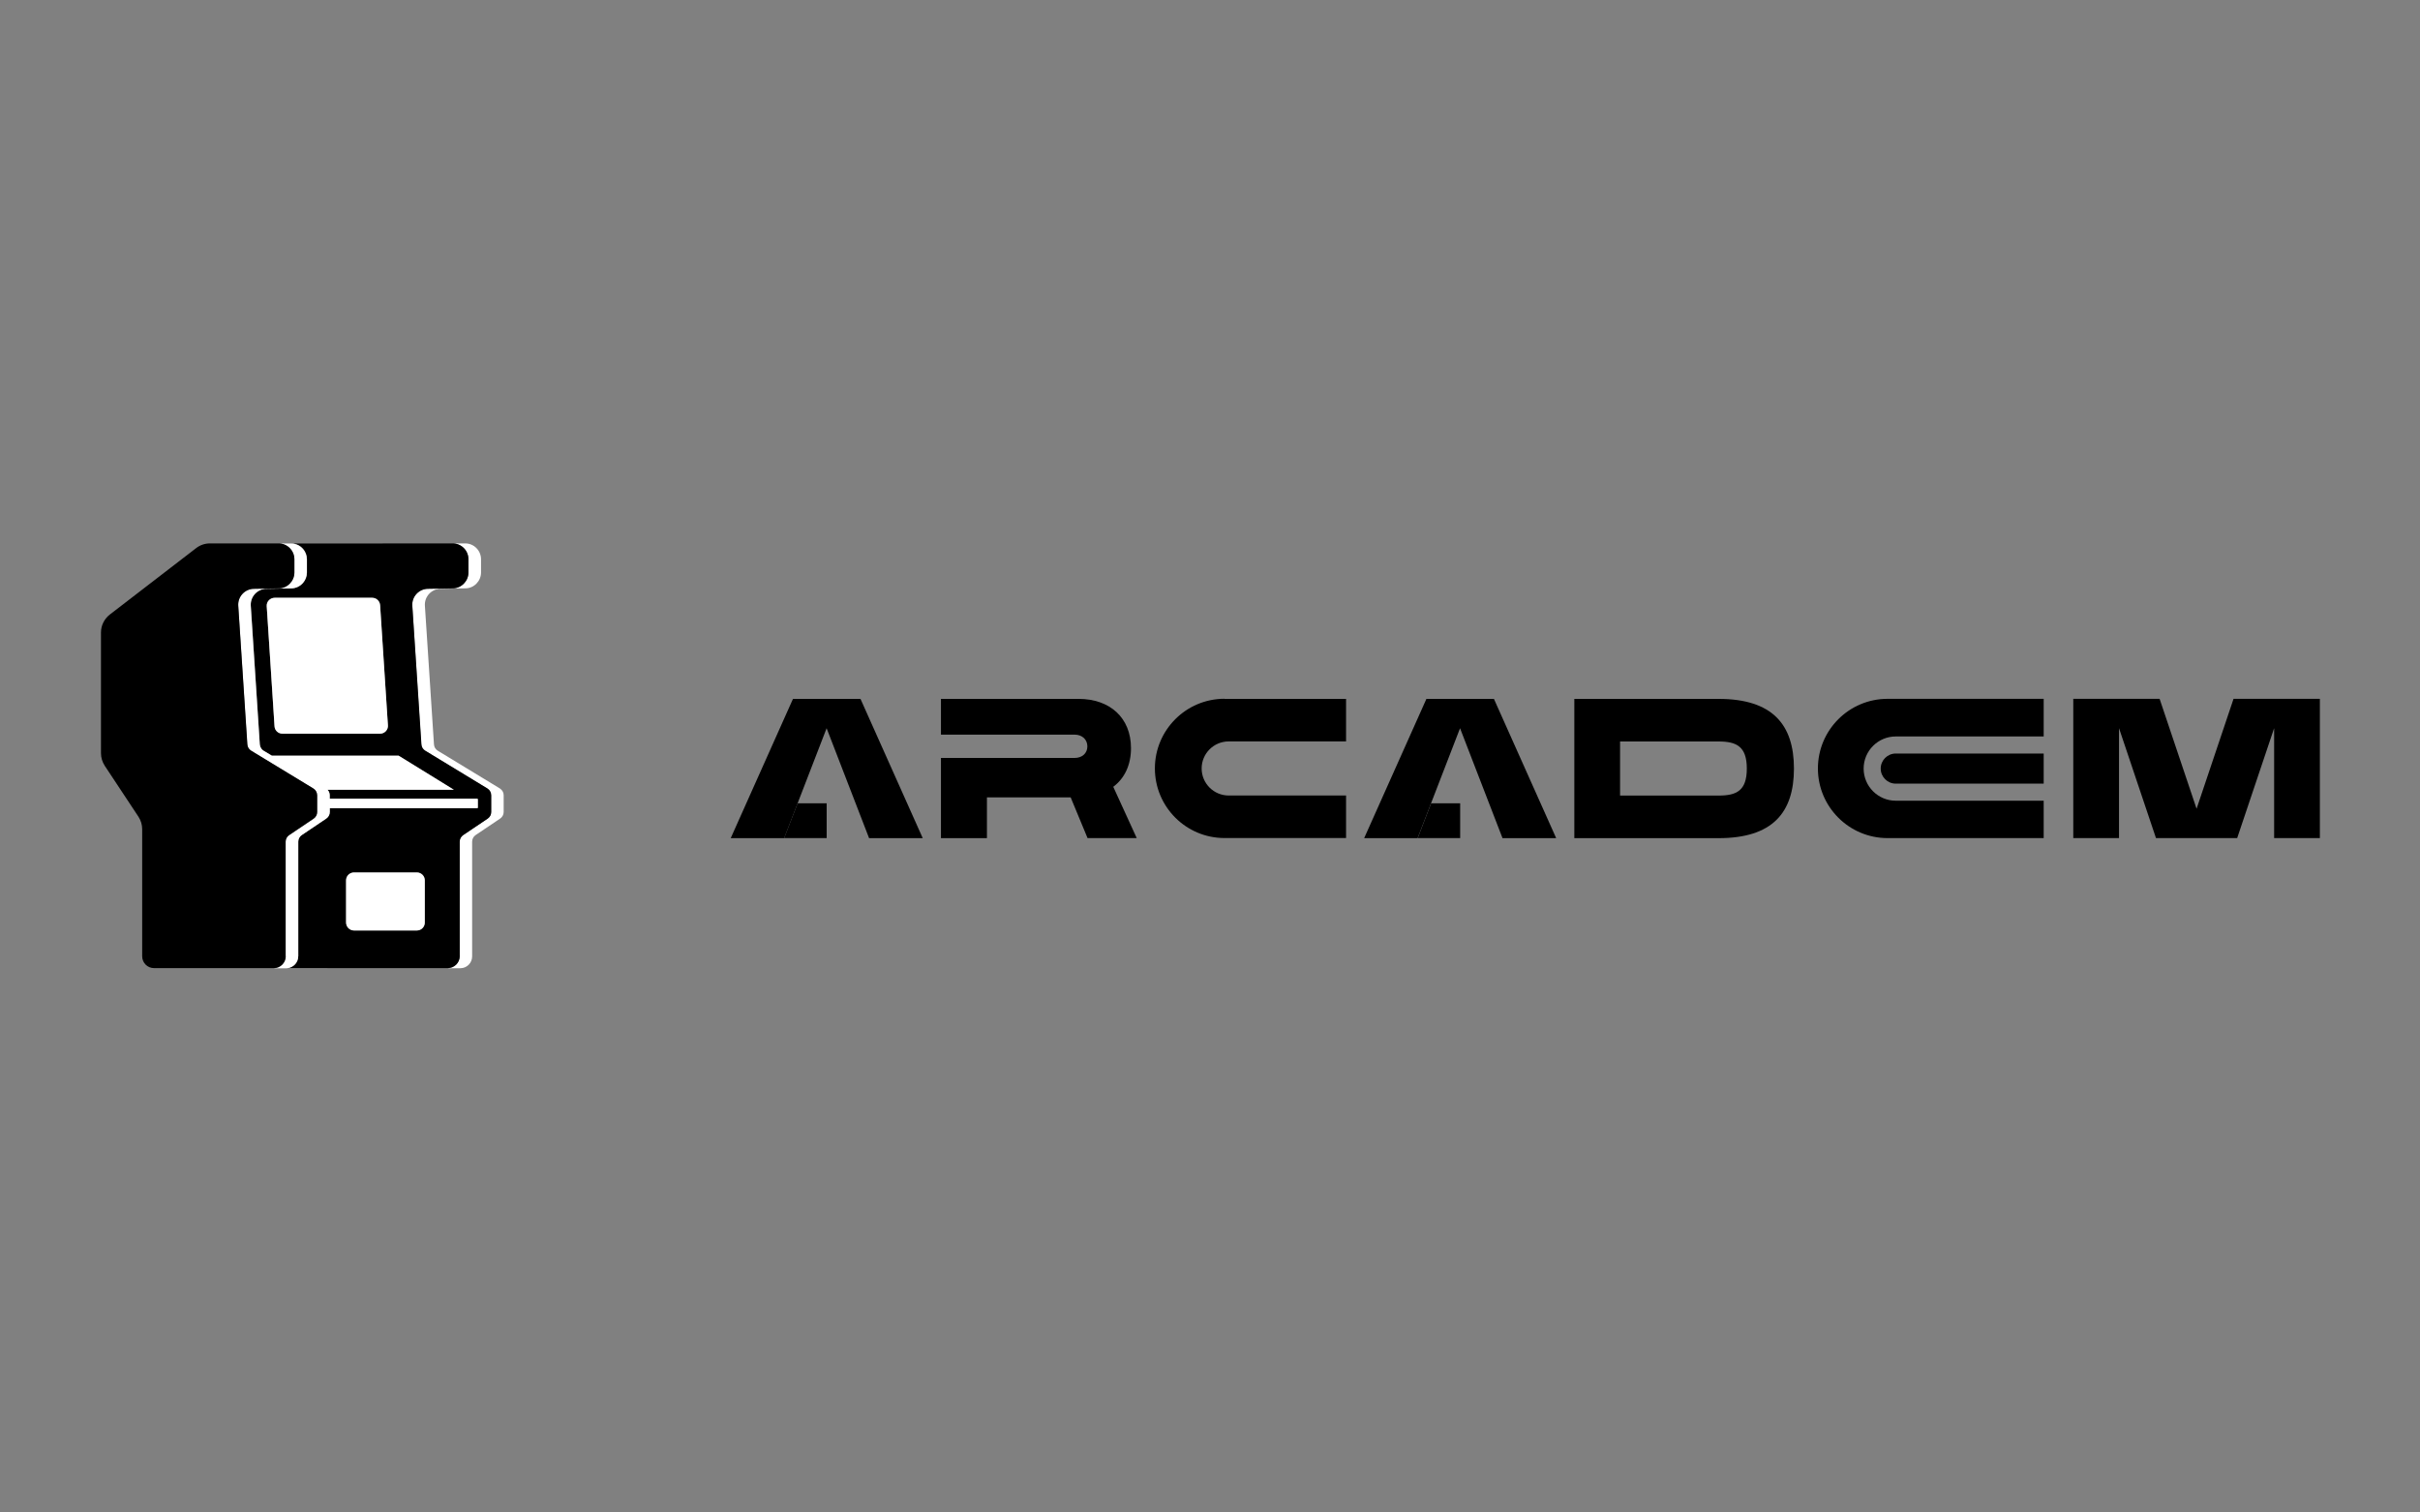
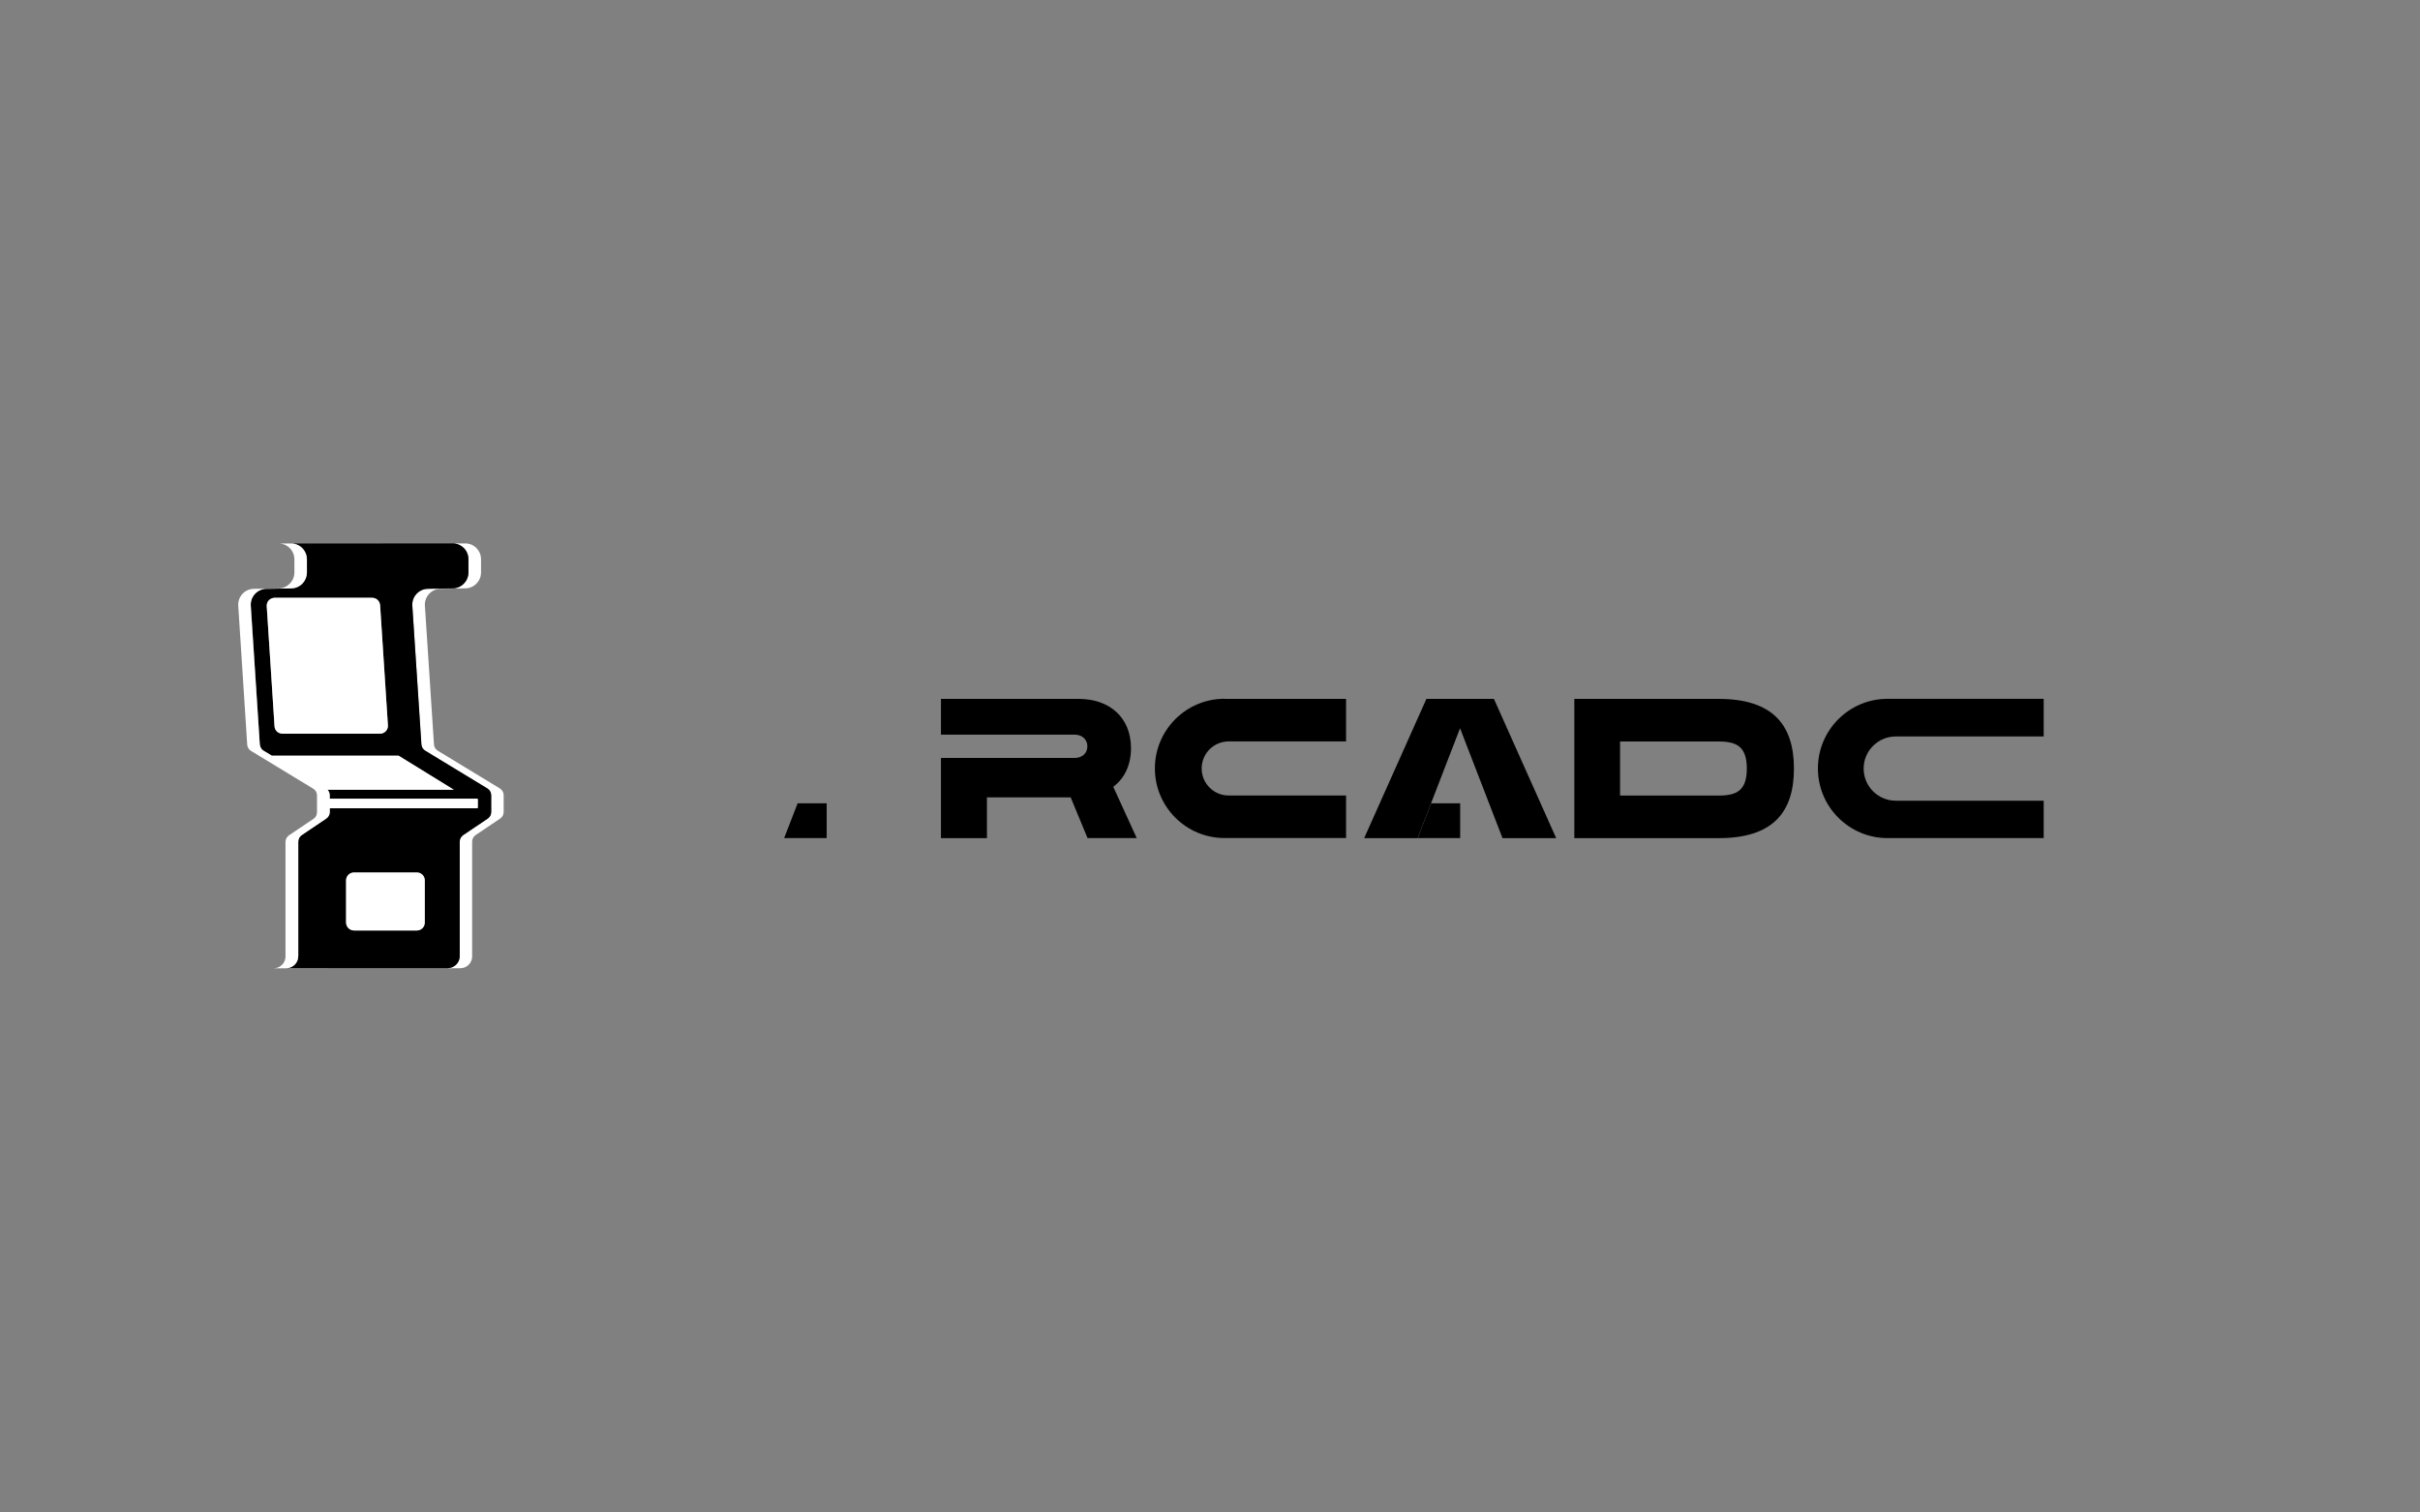
<svg xmlns="http://www.w3.org/2000/svg" id="uuid-27c67f10-322d-4f59-9bbf-1a3cae537fb6" viewBox="0 0 400 250">
  <rect x="0" y="0" width="400" height="250" fill="#808080" stroke="none" />
  <defs>
    <style>.uuid-2c24fcac-467b-498f-b402-bb6ea2903584{fill:none;}.uuid-3f0a428a-3473-449b-9224-a0c45da03aa8{clip-path:url(#uuid-29a45be3-36bf-419e-97c4-4df26163b80d);}.uuid-a04fe26e-6a23-4da7-9a80-bcc2decb23f1{fill:#fff;}</style>
    <clipPath id="uuid-29a45be3-36bf-419e-97c4-4df26163b80d">
      <rect class="uuid-2c24fcac-467b-498f-b402-bb6ea2903584" x="16.55" y="89.83" width="366.91" height="70.34" />
    </clipPath>
  </defs>
  <g class="uuid-3f0a428a-3473-449b-9224-a0c45da03aa8">
    <path d="M179.76,138.53l-2.79-6.73h-13.84v6.74h-7.6v-13.26h22.1c1.25,0,2.1-.79,2.1-1.91s-.85-1.94-2.1-1.94h-22.1v-5.91h22.76c5.13,0,8.65,3.09,8.65,8.15,0,2.8-1.08,5-2.93,6.38l3.88,8.48h-8.12Z" />
    <path d="M202.4,115.52h20.09v7.03h-19.4c-2.47,0-4.47,2-4.47,4.47s2,4.47,4.47,4.47h19.4v7.03h-20.09c-6.36,0-11.51-5.16-11.51-11.51s5.16-11.51,11.51-11.51Z" />
    <path d="M296.52,127.03c0,7.3-3.55,11.51-12.46,11.51h-23.84v-23.02h23.84c8.91,0,12.46,4.25,12.46,11.52ZM288.73,127.03c0-3.65-1.71-4.47-4.67-4.47h-16.28v8.94h16.28c2.96,0,4.67-.79,4.67-4.47Z" />
-     <path d="M356.36,138.53l-6.11-18.17v18.17h-7.56v-23.02h14.27l6.11,18.17,6.11-18.17h14.27v23.02h-7.56v-18.17l-6.11,18.17h-13.41Z" />
    <path d="M337.8,121.73v-6.22h-25.81c-6.36,0-11.51,5.16-11.51,11.51s5.16,11.51,11.51,11.51h25.81v-6.18h-24.45c-2.93,0-5.31-2.38-5.31-5.31s2.38-5.31,5.31-5.31h24.45Z" />
-     <path d="M337.8,129.54v-4.99h-24.45c-1.38,0-2.49,1.12-2.49,2.49s1.12,2.49,2.49,2.49h24.45Z" />
-     <path d="M142.23,115.52l10.29,23.02h-8.87l-7.02-18.17-7.02,18.17h-8.83l10.29-23.02h11.14Z" />
    <path d="M129.61,138.53h7.03v-5.75h-4.8l-2.23,5.75Z" />
    <path d="M246.93,115.52l10.29,23.02h-8.87l-7.02-18.17-7.02,18.17h-8.83l10.29-23.02h11.14Z" />
    <path d="M234.33,138.53h7.02v-5.75h-4.8l-2.22,5.75Z" />
    <path class="uuid-a04fe26e-6a23-4da7-9a80-bcc2decb23f1" d="M82.65,130.34l-10.3-6.26c-.36-.22-.6-.61-.62-1.04l-1.5-22.92c-.1-1.5,1.08-2.77,2.58-2.8l4.11-.07c1.43-.01,2.59-1.2,2.59-2.63v-2.17c0-1.46-1.18-2.64-2.63-2.63h-2.09c1.46-.01,2.64,1.17,2.64,2.63v2.17c0,1.43-1.16,2.6-2.59,2.63l-4.11.07c-1.5.01-2.68,1.29-2.58,2.8l1.47,22.94c.03.43.26.82.62,1.04l10.3,6.26c.39.23.62.66.62,1.13v2.76c0,.44-.22.85-.59,1.09l-4.03,2.71c-.36.25-.59.65-.59,1.09v18.94c0,1.09-.88,1.96-1.96,1.96h2.09c1.09,0,1.96-.88,1.96-1.96v-18.97c0-.43.22-.85.59-1.09l4.03-2.71c.36-.25.59-.65.59-1.09v-2.76c.01-.44-.22-.88-.61-1.12Z" />
    <path d="M75.99,158.05v-18.94c0-.43.22-.85.59-1.09l4.03-2.71c.36-.25.59-.65.59-1.09v-2.76c0-.46-.23-.88-.62-1.13l-10.3-6.26c-.36-.22-.6-.61-.62-1.04l-1.51-22.91c-.1-1.5,1.08-2.77,2.58-2.8l4.11-.07c1.43-.01,2.59-1.2,2.59-2.63v-2.17c0-1.46-1.17-2.64-2.64-2.63h-11.34c-.08,0-.14,0-.22.01h-14.74c1.29.18,2.26,1.29,2.26,2.61v2.17c0,1.04-.64,1.72-.64,1.72-.47.55-1.17.9-1.95.91l-4.11.07c-1.5.01-2.68,1.29-2.58,2.8l1.48,22.94c0,.52.48.95.62,1.04l1.37.82h20.95l9.13,5.63h-20.87c.23.25.36.57.36.92v.55h24.35c.08,0,.13.05.13.13v1.33c0,.08-.05.13-.13.13h-24.35v.62c0,.44-.22.85-.59,1.09l-4.03,2.71c-.36.25-.59.65-.59,1.09v18.94c0,1.03-.78,1.86-1.78,1.96h6.49c.06,0,.13.01.18.01h19.83c1.09-.03,1.98-.9,1.98-1.99ZM45.37,120.05l-1.29-19.85c-.05-.75.56-1.39,1.31-1.39h16.12c.69,0,1.26.53,1.31,1.22l1.29,19.85c.05.75-.55,1.39-1.3,1.39h-16.13c-.7,0-1.27-.53-1.31-1.22ZM57.21,145.52c0-.73.59-1.31,1.31-1.31h10.39c.73,0,1.31.59,1.31,1.31v6.97c0,.73-.59,1.31-1.31,1.31h-10.39c-.73,0-1.31-.59-1.31-1.31v-6.97Z" />
    <path class="uuid-a04fe26e-6a23-4da7-9a80-bcc2decb23f1" d="M46.69,121.27h16.13c.75,0,1.37-.64,1.3-1.39l-1.29-19.85c-.05-.69-.62-1.22-1.31-1.22h-16.12c-.75,0-1.37.64-1.31,1.39l1.29,19.85c.04.69.61,1.22,1.31,1.22Z" />
    <path class="uuid-a04fe26e-6a23-4da7-9a80-bcc2decb23f1" d="M49.3,158.05v-18.94c0-.43.22-.85.59-1.09l4.03-2.71c.36-.25.59-.65.59-1.09v-.62h24.34c.08,0,.13-.05.13-.13v-1.33c0-.08-.05-.13-.13-.13h-24.35v-.55c0-.35-.13-.68-.36-.92h20.88l-9.13-5.63h-20.95l-1.37-.82c-.16-.09-.29-.22-.38-.35h0c-.14-.21-.22-.44-.25-.69l-1.5-22.92c-.1-1.5,1.08-2.77,2.58-2.8l4.11-.07c.78-.01,1.47-.36,1.95-.91.4-.46.64-1.07.64-1.72v-2.17c0-1.33-.99-2.43-2.26-2.6-.12-.01-.23-.03-.35-.03h-11.37,9.28c1.46-.01,2.64,1.17,2.64,2.63v2.17c0,1.43-1.16,2.6-2.59,2.63l-4.11.07c-1.5.01-2.68,1.29-2.58,2.8l1.48,22.94c.03.43.26.82.62,1.04l10.3,6.26c.39.23.62.66.62,1.13v2.76c0,.44-.22.85-.59,1.09l-4.03,2.71c-.36.25-.59.65-.59,1.09v18.94c0,1.08-.87,1.95-1.95,1.96h2.06c.07,0,.13,0,.18-.01,1.03-.12,1.81-.95,1.81-1.98Z" />
-     <path d="M47.22,158.05v-18.94c0-.43.22-.85.59-1.09l4.03-2.71c.36-.25.59-.65.59-1.09v-2.76c0-.46-.23-.88-.62-1.13l-10.3-6.26c-.36-.22-.6-.61-.62-1.04l-1.51-22.91c-.1-1.5,1.08-2.77,2.58-2.8l4.11-.07c1.43-.01,2.59-1.2,2.59-2.63v-2.17c0-1.46-1.18-2.64-2.64-2.63h-11.33c-.82,0-1.61.27-2.26.77l-14.28,10.99c-.92.72-1.46,1.81-1.46,2.95v19.98c0,.73.22,1.44.62,2.06l5.57,8.42c.4.61.62,1.33.62,2.06v21.01c0,1.09.88,1.96,1.96,1.96h19.84c1.07-.03,1.94-.9,1.94-1.98Z" />
    <path class="uuid-a04fe26e-6a23-4da7-9a80-bcc2decb23f1" d="M58.51,153.8h10.39c.73,0,1.31-.59,1.31-1.31v-6.97c0-.73-.59-1.31-1.31-1.31h-10.39c-.73,0-1.31.59-1.31,1.31v6.97c.01.73.6,1.31,1.31,1.31Z" />
  </g>
</svg>